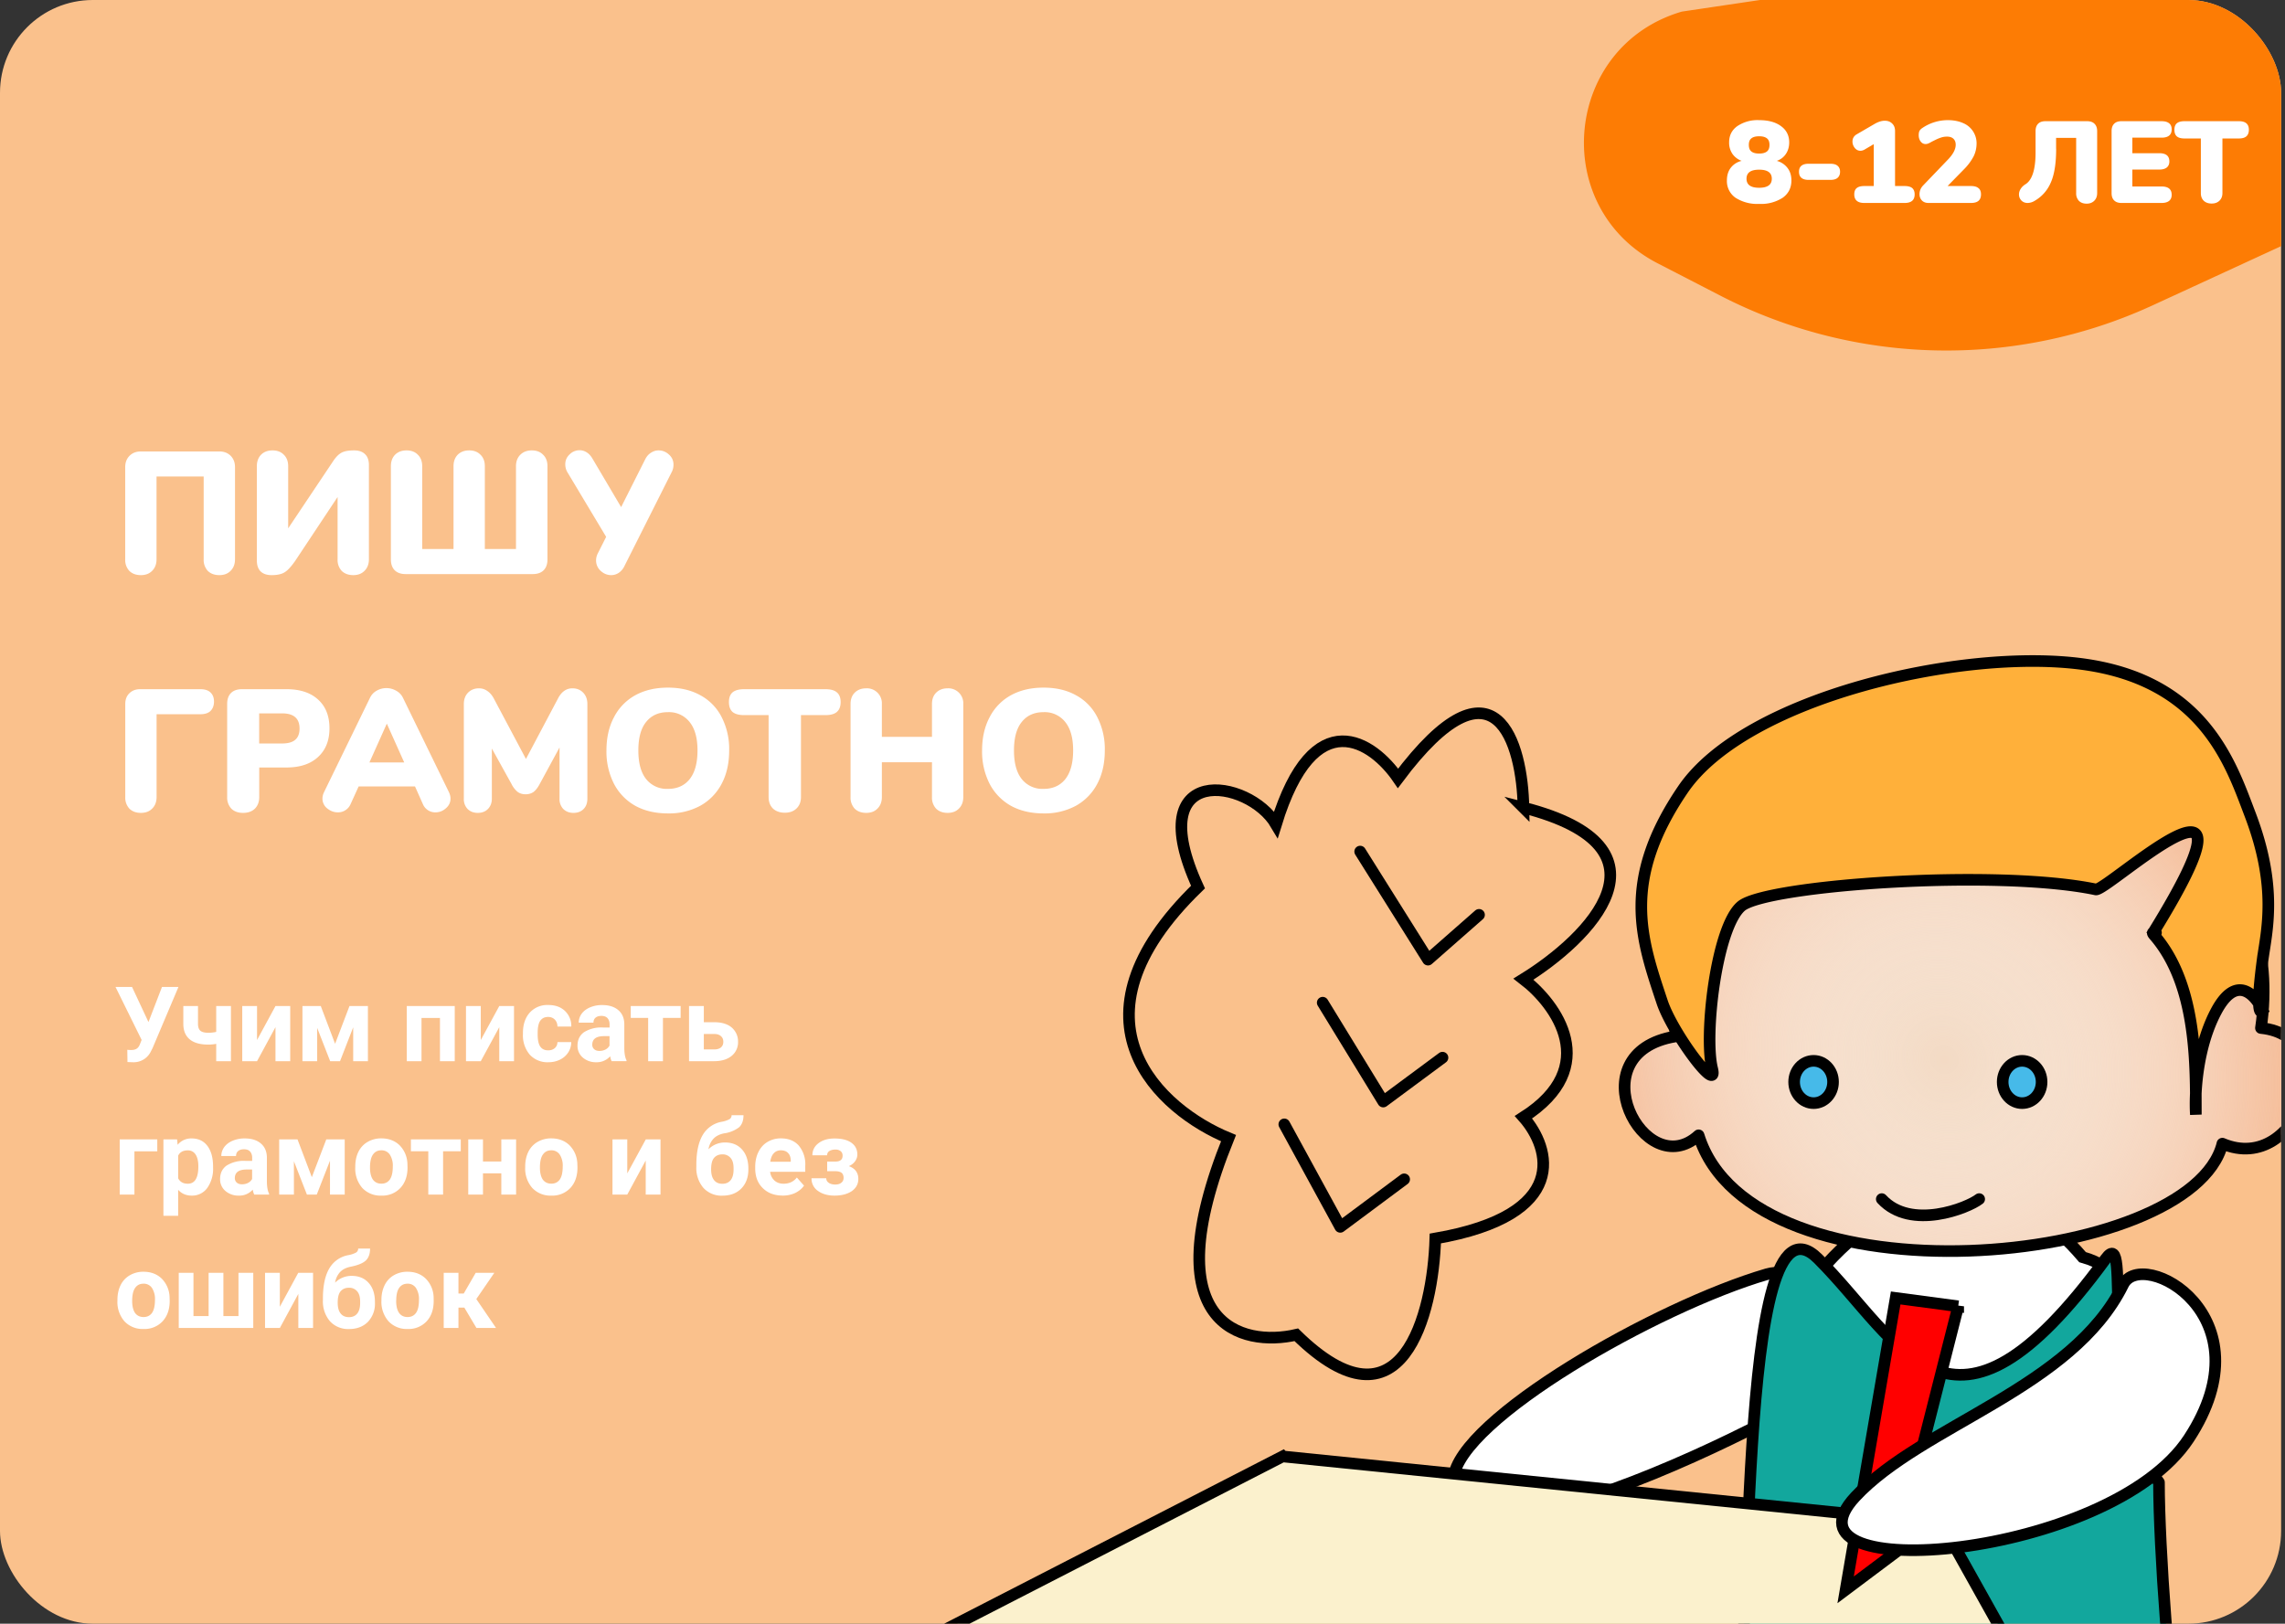
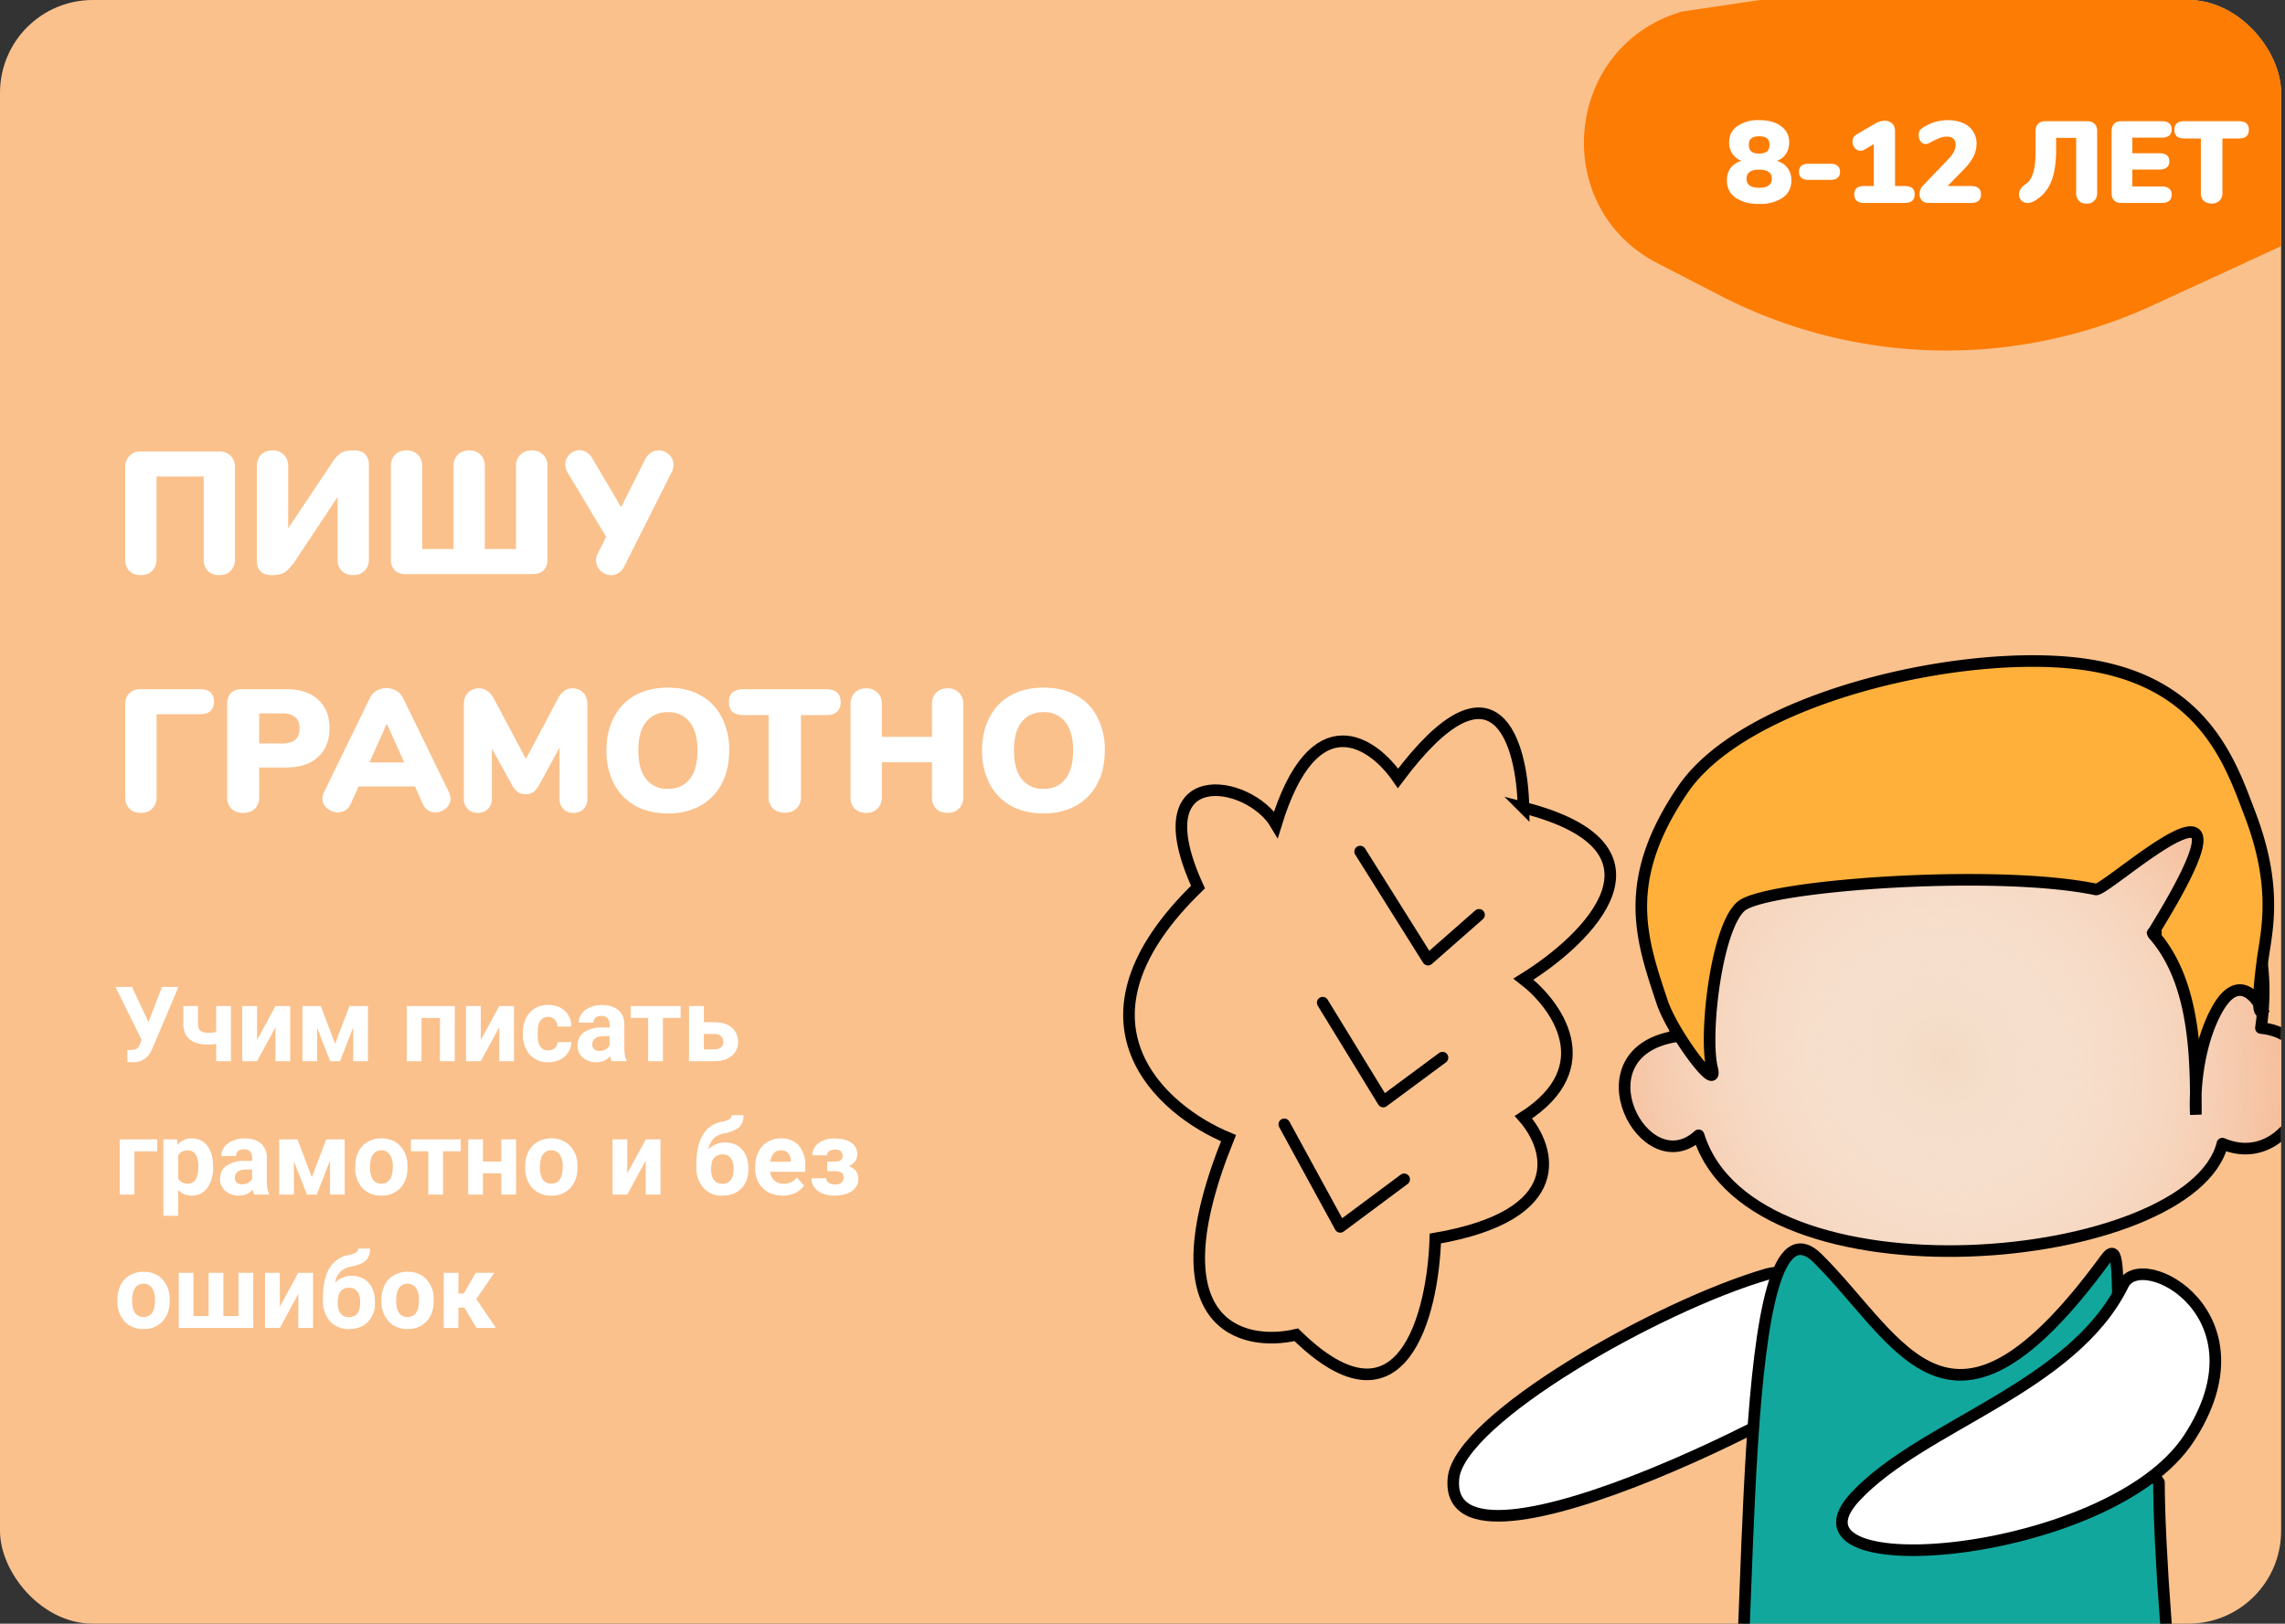
<svg xmlns="http://www.w3.org/2000/svg" width="394" height="280" fill="none">
  <rect width="100%" height="100%" fill="#333333" stroke="none" />
  <g clip-path="url(#a)">
    <rect width="393.33" height="280" rx="16" fill="#FAC18C" />
    <path d="M24.29 99.18c-.82 0-1.48-.24-1.98-.72a2.78 2.78 0 0 1-.72-2.01v-15.9c0-.8.25-1.45.75-1.95s1.15-.75 1.95-.75h13.53c.8 0 1.45.25 1.95.75s.75 1.15.75 1.95v15.9c0 .82-.25 1.48-.75 1.98-.48.5-1.13.75-1.95.75-.82 0-1.48-.24-1.98-.72a2.78 2.78 0 0 1-.72-2.01V82.17h-8.13v14.28c0 .82-.25 1.48-.75 1.98-.48.5-1.13.75-1.95.75Zm33.23-19.77c.46-.66.92-1.11 1.38-1.35.48-.26 1.2-.39 2.16-.39.82 0 1.45.22 1.89.66.44.42.66 1.04.66 1.86v16.26c0 .82-.25 1.48-.75 1.98-.48.5-1.13.75-1.95.75-.82 0-1.48-.24-1.98-.72a2.78 2.78 0 0 1-.72-2.01V85.71l-7.35 11.07c-.48.68-.92 1.2-1.32 1.56-.38.34-.78.56-1.2.66-.4.12-.9.18-1.5.18-.82 0-1.45-.21-1.89-.63-.44-.44-.66-1.07-.66-1.89V80.4c0-.82.24-1.48.72-1.98.5-.5 1.16-.75 1.98-.75.82 0 1.47.25 1.95.75.5.48.75 1.14.75 1.98v10.71l7.83-11.7ZM69.95 99c-.82 0-1.45-.22-1.89-.66-.44-.44-.66-1.07-.66-1.89V80.4c0-.82.24-1.48.72-1.98.5-.5 1.16-.75 1.98-.75.82 0 1.47.25 1.95.75.5.48.75 1.14.75 1.98v14.28h5.4V80.4c0-.82.24-1.48.72-1.98.5-.5 1.16-.75 1.98-.75.82 0 1.47.25 1.95.75.5.48.75 1.14.75 1.98v14.28h5.37V80.4c0-.82.25-1.48.75-1.98s1.16-.75 1.98-.75c.82 0 1.47.25 1.95.75.5.48.75 1.14.75 1.98v16.05c0 .82-.22 1.45-.66 1.89-.44.44-1.07.66-1.89.66h-21.9Zm41.32-19.83c.26-.5.6-.87 1-1.11.4-.26.82-.39 1.28-.39.68 0 1.28.24 1.8.72.52.46.78 1.04.78 1.74 0 .46-.1.9-.33 1.32l-8.13 16.17a2.9 2.9 0 0 1-.99 1.17c-.4.26-.83.39-1.29.39-.68 0-1.29-.25-1.83-.75a2.4 2.4 0 0 1-.78-1.8c0-.4.1-.8.3-1.2l1.44-2.85-6.6-11.01a2.7 2.7 0 0 1-.45-1.5c0-.68.25-1.25.75-1.71a2.4 2.4 0 0 1 1.71-.72c.42 0 .81.11 1.17.33.38.22.71.56 1 1.02l5 8.46 4.17-8.28ZM24.3 140.18c-.82 0-1.48-.24-1.98-.72a2.78 2.78 0 0 1-.72-2.01V121.4c0-.76.23-1.37.69-1.83.48-.48 1.1-.72 1.86-.72h10.38c.8 0 1.39.19 1.77.57.4.38.6.9.6 1.56 0 .68-.2 1.22-.6 1.62-.38.38-.97.57-1.77.57h-7.53v14.28c0 .82-.25 1.48-.75 1.98-.48.5-1.13.75-1.95.75Zm17.6 0c-.84 0-1.5-.24-2-.72a2.78 2.78 0 0 1-.73-2.01V121.4c0-.82.22-1.45.66-1.89.44-.44 1.07-.66 1.9-.66h7.67c2.34 0 4.16.6 5.46 1.8 1.3 1.18 1.95 2.83 1.95 4.95 0 2.1-.66 3.75-1.98 4.95-1.3 1.2-3.1 1.8-5.43 1.8h-4.7v5.1c0 .84-.26 1.51-.76 2.01-.5.48-1.18.72-2.04.72Zm6.75-11.97c1.02 0 1.77-.21 2.25-.63.5-.42.75-1.07.75-1.95 0-1.74-1-2.61-3-2.61h-3.96v5.19h3.96Zm28.76 8.4c.18.38.27.75.27 1.11 0 .66-.27 1.22-.81 1.68-.52.46-1.12.69-1.8.69a2.31 2.31 0 0 1-2.16-1.44l-1.35-3.03h-9.72l-1.38 3.03a2.36 2.36 0 0 1-2.19 1.44c-.68 0-1.3-.23-1.86-.69a2.13 2.13 0 0 1-.81-1.68c0-.36.09-.73.27-1.11l7.92-16.26c.26-.54.64-.95 1.14-1.23a3.36 3.36 0 0 1 3.39 0c.52.28.91.69 1.17 1.23l7.92 16.26Zm-13.71-5.13h6l-3-6.69-3 6.69Zm35-12.78c.76 0 1.38.25 1.86.75.48.5.72 1.15.72 1.95v16.32c0 .76-.22 1.36-.66 1.8-.44.44-1.02.66-1.74.66-.7 0-1.28-.22-1.74-.66a2.43 2.43 0 0 1-.66-1.8v-8.82l-3.42 6.3c-.34.64-.7 1.1-1.08 1.38-.38.26-.83.39-1.35.39-.52 0-.97-.13-1.35-.39a4.04 4.04 0 0 1-1.08-1.38l-3.39-6.12v8.64c0 .74-.23 1.34-.69 1.8-.44.44-1.02.66-1.74.66-.7 0-1.28-.22-1.74-.66a2.43 2.43 0 0 1-.66-1.8V121.4c0-.8.24-1.45.72-1.95.5-.5 1.13-.75 1.9-.75.53 0 1.02.16 1.46.48.44.3.81.74 1.11 1.32l5.52 10.38 5.5-10.38c.61-1.2 1.45-1.8 2.51-1.8Zm16.47 21.57c-2.16 0-4.04-.44-5.64-1.32a9.25 9.25 0 0 1-3.66-3.78 12.23 12.23 0 0 1-1.3-5.76c0-2.2.44-4.11 1.3-5.73a9.02 9.02 0 0 1 3.66-3.78c1.6-.88 3.48-1.32 5.64-1.32 2.16 0 4.03.44 5.6 1.32a8.79 8.79 0 0 1 3.67 3.78 12.05 12.05 0 0 1 1.29 5.73c0 2.2-.43 4.12-1.3 5.76a9.2 9.2 0 0 1-3.68 3.78 11.29 11.29 0 0 1-5.58 1.32Zm0-4.23c1.6 0 2.85-.56 3.75-1.68.9-1.14 1.35-2.79 1.35-4.95s-.46-3.8-1.38-4.92a4.51 4.51 0 0 0-3.72-1.68c-1.6 0-2.85.56-3.75 1.68-.9 1.1-1.35 2.74-1.35 4.92 0 2.18.45 3.83 1.35 4.95a4.54 4.54 0 0 0 3.75 1.68Zm20.15 4.11c-.84 0-1.52-.24-2.04-.72-.5-.5-.75-1.16-.75-1.98v-14.13h-4.23c-.88 0-1.54-.18-1.98-.54-.42-.38-.63-.95-.63-1.71s.21-1.32.63-1.68c.44-.36 1.1-.54 1.98-.54h14.04c.88 0 1.53.18 1.95.54.44.36.66.92.66 1.68 0 .76-.22 1.33-.66 1.71-.42.36-1.07.54-1.95.54h-4.23v14.13c0 .82-.26 1.48-.78 1.98-.5.48-1.17.72-2 .72Zm28.08-21.45a2.58 2.58 0 0 1 2.7 2.7v16.05c0 .82-.25 1.48-.75 1.98-.48.5-1.13.75-1.95.75-.82 0-1.48-.24-1.98-.72a2.78 2.78 0 0 1-.72-2.01v-6h-8.64v6c0 .82-.25 1.48-.75 1.98-.48.5-1.13.75-1.95.75-.82 0-1.48-.24-1.98-.72a2.78 2.78 0 0 1-.72-2.01V121.4c0-.82.24-1.47.72-1.95.5-.5 1.16-.75 1.98-.75a2.58 2.58 0 0 1 2.7 2.7v5.67h8.64v-5.67c0-.82.24-1.47.72-1.95.5-.5 1.16-.75 1.98-.75Zm16.54 21.57c-2.16 0-4.04-.44-5.64-1.32a9.25 9.25 0 0 1-3.66-3.78 12.23 12.23 0 0 1-1.3-5.76c0-2.2.44-4.11 1.3-5.73a9.02 9.02 0 0 1 3.66-3.78c1.6-.88 3.48-1.32 5.64-1.32 2.16 0 4.03.44 5.6 1.32a8.79 8.79 0 0 1 3.67 3.78 12.05 12.05 0 0 1 1.29 5.73c0 2.2-.43 4.12-1.3 5.76a9.2 9.2 0 0 1-3.68 3.78 11.29 11.29 0 0 1-5.58 1.32Zm0-4.23c1.6 0 2.85-.56 3.75-1.68.9-1.14 1.35-2.79 1.35-4.95s-.46-3.8-1.38-4.92a4.51 4.51 0 0 0-3.72-1.68c-1.6 0-2.85.56-3.75 1.68-.9 1.1-1.35 2.74-1.35 4.92 0 2.18.45 3.83 1.35 4.95a4.54 4.54 0 0 0 3.75 1.68ZM25.6 176.25l2.33-6.05h2.84l-4.47 10.56-.36.7a3.28 3.28 0 0 1-3.04 1.72l-.92-.03-.03-2.12c.14.03.37.04.69.04.37 0 .66-.07.88-.2.23-.13.42-.36.57-.7l.33-.84-4.5-9.13h2.85l2.83 6.05ZM39.82 183h-2.54v-2.99a7.3 7.3 0 0 1-1.33.13c-1.43 0-2.51-.3-3.24-.91-.73-.61-1.1-1.5-1.1-2.67v-3.07h2.53v3.07c0 .55.14.94.4 1.18.27.24.74.36 1.41.36.42 0 .87-.05 1.33-.15v-4.46h2.54V183Zm7.68-9.51h2.54V183H47.5v-5.87L44.32 183h-2.55v-9.51h2.55v5.86l3.18-5.86ZM57.78 180l2.48-6.51h3.18V183H60.9v-5.84L58.63 183h-1.7l-2.24-5.74V183h-2.54v-9.51h3.16l2.47 6.51Zm20.63 3h-2.55v-7.45h-3.18V183h-2.54v-9.51h8.27V183Zm7.68-9.51h2.54V183h-2.54v-5.87L82.9 183h-2.55v-9.51h2.55v5.86l3.19-5.86Zm8.43 7.64c.47 0 .85-.13 1.15-.39.29-.26.44-.6.45-1.03h2.38c0 .65-.18 1.24-.52 1.78-.35.53-.82.95-1.43 1.25-.6.29-1.26.44-1.98.44a4.14 4.14 0 0 1-3.22-1.3 5.15 5.15 0 0 1-1.18-3.58v-.17c0-1.46.4-2.63 1.17-3.5a4.08 4.08 0 0 1 3.2-1.32c1.2 0 2.15.34 2.87 1.02a3.57 3.57 0 0 1 1.1 2.7h-2.39c0-.49-.16-.89-.45-1.2-.3-.3-.68-.46-1.16-.46-.6 0-1.04.22-1.35.65-.3.43-.45 1.13-.45 2.1v.26c0 .97.15 1.68.45 2.1.3.43.75.65 1.36.65Zm10.95 1.87c-.12-.23-.2-.51-.26-.85a3.07 3.07 0 0 1-2.4 1.03 3.4 3.4 0 0 1-2.32-.81 2.6 2.6 0 0 1-.91-2.04c0-1.01.37-1.78 1.11-2.32a5.55 5.55 0 0 1 3.25-.82h1.17v-.54c0-.44-.12-.8-.35-1.06-.22-.26-.58-.4-1.06-.4-.43 0-.77.1-1.01.31-.24.2-.36.49-.36.85h-2.54c0-.55.17-1.06.5-1.53.35-.47.83-.84 1.45-1.1a5.2 5.2 0 0 1 2.1-.4c1.16 0 2.1.29 2.78.88.69.59 1.03 1.41 1.03 2.48v4.12c.01.9.14 1.59.38 2.05v.15h-2.56Zm-2.1-1.77c.37 0 .71-.08 1.03-.24.32-.17.55-.4.7-.68v-1.63h-.94c-1.28 0-1.95.44-2.03 1.31l-.01.15c0 .32.1.58.33.79.22.2.53.3.91.3Zm13.99-5.7h-3.05V183h-2.55v-7.47h-3v-2.04h8.6v2.04Zm4 .75h1.81c.83 0 1.55.13 2.17.4a3.15 3.15 0 0 1 1.92 2.98 3 3 0 0 1-1.11 2.43c-.74.6-1.75.91-3.03.91h-4.31v-9.51h2.55v2.79Zm0 2.03v2.66h1.8c.5 0 .89-.12 1.16-.35.27-.24.4-.56.4-.96 0-.41-.13-.73-.4-.97-.26-.25-.65-.38-1.16-.38h-1.8Zm-94.24 20.24h-3.94V206h-2.54v-9.51h6.48v2.06Zm9.62 2.78a5.7 5.7 0 0 1-1 3.53 3.2 3.2 0 0 1-2.69 1.32c-.96 0-1.74-.34-2.33-1v4.48h-2.54v-13.17h2.36l.09.93a2.99 2.99 0 0 1 2.4-1.1c1.18 0 2.09.43 2.74 1.3.65.86.97 2.06.97 3.58v.13Zm-2.54-.18c0-.89-.15-1.57-.47-2.05a1.52 1.52 0 0 0-1.36-.72c-.8 0-1.35.3-1.65.91v3.9c.31.62.87.94 1.66.94 1.22 0 1.82-1 1.82-2.98Zm9.64 4.85c-.12-.23-.2-.51-.26-.85a3.07 3.07 0 0 1-2.4 1.03 3.4 3.4 0 0 1-2.32-.81 2.6 2.6 0 0 1-.91-2.04c0-1.01.37-1.78 1.11-2.32a5.55 5.55 0 0 1 3.25-.82h1.17v-.54c0-.44-.12-.8-.35-1.06-.22-.26-.57-.4-1.06-.4-.43 0-.76.1-1.01.31-.24.2-.36.49-.36.85h-2.54c0-.55.17-1.06.5-1.53.35-.47.83-.84 1.45-1.1a5.2 5.2 0 0 1 2.1-.4c1.16 0 2.1.29 2.78.88.69.59 1.03 1.41 1.03 2.48v4.12c.01.9.14 1.59.38 2.05v.15h-2.56Zm-2.1-1.77c.37 0 .72-.08 1.03-.24.32-.17.55-.4.7-.68v-1.63h-.94c-1.27 0-1.95.44-2.03 1.31l-.01.15c0 .32.1.58.33.79.22.2.53.3.92.3ZM53.77 203l2.49-6.51h3.18V206H56.9v-5.84L54.62 206h-1.7l-2.24-5.74V206h-2.54v-9.51h3.16l2.47 6.51Zm7.49-1.84c0-.95.18-1.79.54-2.53a4 4 0 0 1 1.57-1.7 4.6 4.6 0 0 1 2.38-.62c1.28 0 2.33.4 3.14 1.18a4.72 4.72 0 0 1 1.36 3.2l.02.65c0 1.46-.41 2.63-1.23 3.52a4.25 4.25 0 0 1-3.27 1.32 4.28 4.28 0 0 1-3.3-1.32 5.07 5.07 0 0 1-1.21-3.59v-.11Zm2.54.18c0 .9.17 1.6.5 2.08.35.47.83.7 1.47.7.61 0 1.1-.23 1.44-.7.34-.47.52-1.23.52-2.26a3.5 3.5 0 0 0-.52-2.06 1.69 1.69 0 0 0-1.46-.73c-.62 0-1.1.24-1.44.73-.34.48-.51 1.23-.51 2.24Zm15.66-2.81H76.4V206h-2.55v-7.47h-3v-2.04h8.6v2.04Zm9.53 7.47h-2.55v-3.66h-3.16V206h-2.54v-9.51h2.54v3.81h3.16v-3.81h2.55V206Zm1.57-4.84c0-.95.18-1.79.54-2.53a4 4 0 0 1 1.57-1.7 4.6 4.6 0 0 1 2.38-.62c1.28 0 2.33.4 3.14 1.18a4.72 4.72 0 0 1 1.36 3.2l.02.65c0 1.46-.4 2.63-1.22 3.52a4.25 4.25 0 0 1-3.28 1.32 4.28 4.28 0 0 1-3.29-1.32 5.07 5.07 0 0 1-1.22-3.59v-.11Zm2.54.18c0 .9.17 1.6.5 2.08.35.47.84.7 1.47.7.61 0 1.1-.23 1.44-.7.34-.47.52-1.23.52-2.26a3.5 3.5 0 0 0-.52-2.06 1.69 1.69 0 0 0-1.46-.73c-.62 0-1.1.24-1.44.73-.34.48-.51 1.23-.51 2.24Zm18.25-4.85h2.54V206h-2.55v-5.87l-3.18 5.87h-2.55v-9.51h2.55v5.86l3.19-5.86Zm13.68.53c1.22 0 2.2.4 2.92 1.21.72.8 1.09 1.9 1.09 3.3v.12c0 1.37-.4 2.47-1.21 3.3-.81.82-1.9 1.24-3.27 1.24a4.23 4.23 0 0 1-3.27-1.34 5.24 5.24 0 0 1-1.22-3.65v-.42c.01-2.14.38-3.81 1.08-5.02a4.76 4.76 0 0 1 3.22-2.3 4.49 4.49 0 0 0 1.45-.48.8.8 0 0 0 .33-.67h2.05c0 .92-.25 1.6-.74 2.07a5.5 5.5 0 0 1-2.64 1.07c-.75.16-1.34.45-1.78.9a3.5 3.5 0 0 0-.88 1.84 3.97 3.97 0 0 1 2.87-1.17Zm-.48 2.05c-.6 0-1.08.2-1.43.61-.34.4-.5 1.06-.5 1.97 0 .8.16 1.43.5 1.85.33.43.81.64 1.44.64.62 0 1.1-.21 1.43-.63.33-.41.5-1.03.5-1.83v-.22c0-.77-.16-1.37-.51-1.77a1.76 1.76 0 0 0-1.43-.62Zm10.39 7.1c-1.4 0-2.54-.42-3.41-1.28-.88-.85-1.31-2-1.31-3.42v-.24c0-.96.18-1.81.55-2.56.37-.76.89-1.34 1.56-1.74a4.4 4.4 0 0 1 2.32-.62c1.3 0 2.33.41 3.07 1.23a4.99 4.99 0 0 1 1.13 3.5v1.03h-6.06c.08.62.33 1.12.74 1.5.41.37.94.56 1.57.56.98 0 1.75-.36 2.3-1.07l1.24 1.4c-.38.54-.9.96-1.54 1.27-.65.3-1.37.45-2.16.45Zm-.3-7.8c-.5 0-.9.17-1.22.51-.32.34-.51.83-.6 1.46h3.53v-.2c-.01-.56-.16-1-.46-1.3-.29-.31-.7-.47-1.24-.47Zm10.65.92c0-.33-.11-.59-.33-.77a1.38 1.38 0 0 0-.94-.28c-.41 0-.75.09-1.02.26a.82.82 0 0 0-.38.73h-2.54c0-.86.35-1.56 1.07-2.1.71-.54 1.63-.8 2.74-.8 1.23 0 2.19.23 2.88.71.7.48 1.06 1.17 1.06 2.05 0 .42-.13.81-.39 1.17-.25.35-.6.63-1.07.84 1.08.39 1.63 1.12 1.63 2.21 0 .87-.38 1.57-1.13 2.1-.74.5-1.74.77-2.98.77-1.15 0-2.1-.27-2.85-.81a2.55 2.55 0 0 1-1.11-2.18h2.54c0 .32.14.58.43.78.28.2.66.3 1.12.3.45 0 .8-.1 1.06-.32.25-.2.38-.48.38-.82 0-.42-.13-.72-.37-.9-.24-.17-.6-.26-1.08-.26h-1.38v-1.66h1.47c.8-.02 1.19-.36 1.19-1.02ZM20.25 224.16c0-.95.18-1.79.54-2.53a4 4 0 0 1 1.57-1.7 4.6 4.6 0 0 1 2.38-.62c1.28 0 2.33.4 3.14 1.18a4.72 4.72 0 0 1 1.36 3.2l.02.65c0 1.46-.41 2.63-1.23 3.52a4.25 4.25 0 0 1-3.27 1.32 4.28 4.28 0 0 1-3.3-1.32 5.07 5.07 0 0 1-1.21-3.59v-.11Zm2.54.18c0 .9.17 1.6.5 2.08.35.47.83.7 1.47.7.61 0 1.1-.23 1.44-.7.34-.47.52-1.23.52-2.26a3.5 3.5 0 0 0-.52-2.06 1.69 1.69 0 0 0-1.46-.73c-.62 0-1.1.24-1.44.73-.34.48-.51 1.23-.51 2.24Zm10.57-4.85v7.46h2.61v-7.46h2.55v7.46h2.6v-7.46h2.55V229H30.82v-9.51h2.54Zm18.08 0h2.54V229h-2.54v-5.87L48.26 229H45.7v-9.51h2.55v5.86l3.18-5.86Zm9.2.53c1.22 0 2.2.4 2.92 1.21.73.8 1.09 1.9 1.09 3.3v.12a4.5 4.5 0 0 1-1.21 3.3c-.81.82-1.9 1.24-3.26 1.24a4.23 4.23 0 0 1-3.28-1.34 5.25 5.25 0 0 1-1.22-3.65v-.42c.02-2.14.38-3.81 1.09-5.02a4.76 4.76 0 0 1 3.21-2.3 4.49 4.49 0 0 0 1.45-.48.8.8 0 0 0 .33-.67h2.05c0 .92-.25 1.6-.74 2.07-.5.46-1.37.82-2.64 1.07-.75.16-1.34.45-1.78.9a3.5 3.5 0 0 0-.87 1.84 3.98 3.98 0 0 1 2.86-1.17Zm-.48 2.05c-.6 0-1.08.2-1.43.61-.34.4-.5 1.06-.5 1.97 0 .8.16 1.43.5 1.85.33.43.81.64 1.45.64.61 0 1.09-.21 1.42-.63.33-.41.5-1.03.5-1.83v-.22c0-.77-.16-1.37-.51-1.77a1.76 1.76 0 0 0-1.43-.62Zm5.61 2.09c0-.95.19-1.79.55-2.53a4 4 0 0 1 1.56-1.7 4.6 4.6 0 0 1 2.39-.62c1.28 0 2.32.4 3.13 1.18a4.72 4.72 0 0 1 1.37 3.2l.01.65c0 1.46-.4 2.63-1.22 3.52a4.25 4.25 0 0 1-3.28 1.32 4.28 4.28 0 0 1-3.28-1.32 5.07 5.07 0 0 1-1.23-3.59v-.11Zm2.54.18c0 .9.17 1.6.51 2.08.34.47.83.7 1.46.7.62 0 1.1-.23 1.44-.7.35-.47.52-1.23.52-2.26a3.5 3.5 0 0 0-.52-2.06 1.69 1.69 0 0 0-1.45-.73c-.63 0-1.1.24-1.45.73-.34.48-.5 1.23-.5 2.24Zm11.76 1.15h-1.02V229h-2.54v-9.51h2.54v3.58h.91l2.07-3.58h3.21l-3.11 4.53 3.4 4.98h-3.38l-2.08-3.5Z" fill="#fff" />
    <path d="M285.83 45.41C267 35.7 269.66 7.96 290 2l97.22-14.43c22.64-3.36 38.76 21.43 26.5 40.76a26.74 26.74 0 0 1-11.39 9.97l-31.14 14.35a85.04 85.04 0 0 1-74.56-1.67l-10.8-5.57Z" fill="#FD7C04" />
    <path d="M306.37 27.74a3.4 3.4 0 0 1 1.86 1.24c.44.57.66 1.29.66 2.14 0 1.27-.5 2.26-1.5 2.98a6.86 6.86 0 0 1-4.06 1.06 6.95 6.95 0 0 1-4.08-1.06 3.49 3.49 0 0 1-1.48-2.98c0-.88.22-1.6.66-2.18a3.3 3.3 0 0 1 1.88-1.2 3.32 3.32 0 0 1-1.6-1.22 3.45 3.45 0 0 1-.56-1.96c0-1.19.46-2.12 1.4-2.8a6.2 6.2 0 0 1 3.78-1.04c1.6 0 2.86.35 3.78 1.04.93.68 1.4 1.61 1.4 2.8 0 .77-.2 1.44-.58 2-.38.56-.9.95-1.56 1.18Zm-3.04-4.24c-.6 0-1.05.12-1.34.36-.3.23-.44.6-.44 1.12 0 .52.14.9.44 1.14.3.24.74.36 1.34.36.6 0 1.04-.12 1.34-.36.3-.24.44-.62.44-1.14 0-.52-.15-.9-.44-1.12-.3-.24-.74-.36-1.34-.36Zm0 8.88c1.45 0 2.18-.52 2.18-1.56s-.73-1.56-2.18-1.56c-1.46 0-2.18.52-2.18 1.56s.72 1.56 2.18 1.56Zm8.53-1.36c-1.1 0-1.66-.47-1.66-1.4 0-.92.55-1.38 1.66-1.38h3.76c.56 0 .97.12 1.24.36.28.24.42.58.42 1.02 0 .44-.14.79-.42 1.04-.27.24-.68.36-1.24.36h-3.76Zm16.54 1.06c.6 0 1.05.12 1.33.36.27.24.41.6.41 1.08 0 .99-.57 1.48-1.74 1.48h-6.94c-1.15 0-1.73-.5-1.73-1.48 0-.48.13-.84.41-1.08.29-.24.73-.36 1.32-.36h1.63v-7.22l-1.6.94c-.23.13-.47.2-.7.2-.38 0-.7-.16-.97-.48-.26-.33-.4-.7-.4-1.1 0-.55.24-.96.7-1.24l3.2-1.86c.6-.33 1.14-.5 1.67-.5s.95.16 1.27.48c.34.32.5.75.5 1.3v9.48h1.64Zm11.44 0c.58 0 1.02.12 1.3.36.3.23.44.59.44 1.08 0 .5-.15.88-.44 1.12-.28.24-.72.36-1.3.36h-7.3c-.48 0-.86-.14-1.14-.42-.28-.3-.42-.66-.42-1.1 0-.57.22-1.1.68-1.56l4.24-4.42c.88-.92 1.32-1.77 1.32-2.54 0-.45-.14-.8-.4-1.04s-.62-.36-1.1-.36c-.39 0-.75.06-1.08.18-.32.1-.7.27-1.12.48l-.4.2-.32.18c-.15.08-.28.14-.4.18a1.2 1.2 0 0 1-.38.06c-.34 0-.62-.15-.84-.44-.23-.3-.34-.67-.34-1.08 0-.3.04-.53.12-.72.1-.19.26-.36.5-.52a7.8 7.8 0 0 1 4.42-1.36c.98 0 1.85.17 2.6.5a3.76 3.76 0 0 1 2.34 3.48c0 .81-.17 1.56-.5 2.24a9.23 9.23 0 0 1-1.66 2.24l-2.84 2.9h4.02Zm14.7-6.42c0 2.55-.32 4.5-.95 5.88a6.54 6.54 0 0 1-2.74 3.08 2.4 2.4 0 0 1-1.22.38c-.44 0-.8-.14-1.08-.42-.28-.3-.42-.65-.42-1.06 0-.33.1-.65.3-.96.2-.32.5-.6.9-.84 1.1-.75 1.66-2.55 1.66-5.42v-3.7c0-.55.15-.97.44-1.26.3-.3.71-.44 1.26-.44h7.2c.55 0 .97.15 1.26.44.3.3.46.71.46 1.26v10.7c0 .55-.17.99-.5 1.32-.33.33-.77.5-1.32.5s-.99-.16-1.32-.48a1.85 1.85 0 0 1-.48-1.34v-9.52h-3.46v1.88ZM365.8 35c-.55 0-.97-.15-1.26-.44-.3-.3-.44-.71-.44-1.26V22.6c0-.55.15-.97.44-1.26.3-.3.71-.44 1.26-.44h6.92c.57 0 1 .12 1.3.36.3.24.44.59.44 1.04 0 .96-.58 1.44-1.74 1.44h-5.04v2.68h4.64c1.16 0 1.74.47 1.74 1.42 0 .45-.15.8-.44 1.04-.3.24-.73.36-1.3.36h-4.64v2.92h5.04c1.16 0 1.74.48 1.74 1.44 0 .45-.15.8-.44 1.04-.3.24-.73.36-1.3.36h-6.92Zm15.55.1c-.56 0-1.02-.16-1.36-.48-.34-.33-.5-.77-.5-1.32v-9.42h-2.82c-.6 0-1.03-.12-1.32-.36-.28-.25-.42-.63-.42-1.14 0-.5.14-.88.42-1.12.29-.24.73-.36 1.32-.36h9.36c.58 0 1.02.12 1.3.36.29.24.44.61.44 1.12 0 .5-.15.89-.44 1.14-.28.24-.72.36-1.3.36h-2.82v9.42c0 .55-.18.99-.52 1.32-.34.32-.78.48-1.34.48Z" fill="#fff" />
-     <path d="M367.26 257.2c-9.18 5.5 4.42-39.2-6.6-35.52l-.57.19c1.89-.85 5.73-3.16-1-5.08-11.01-12.85-16.72-7.35-20.2-7.35-4.67 0-11.01-5.5-23.87 8.46-5.5 3.13 16.6 31.95 10 31.95 31.22 3.67 22.04 20.2 42.24 7.34Z" fill="#fff" stroke="#000" stroke-width="2" />
    <path d="M250.62 254.93c.96-10.18 35.02-29.64 54.06-35.2 6.92-2.01 21.7 7.59 18.52 13.6-2.88 5.46-74.6 42.83-72.58 21.6Z" fill="#fff" stroke="#000" stroke-width="2" />
    <path d="M363.09 217.07c-26.85 36.73-35.17 14.4-49.59 0-14.41-14.4-11.02 69.79-14.69 89.99l77.13-5.51c-1.83-9.18-3.67-34.9-3.67-45.92-11.02-14.69-4.44-45.04-9.18-38.56Z" fill="#12A79D" stroke="#000" stroke-width="2" stroke-linecap="round" stroke-linejoin="round" />
-     <path d="m221.18 251.16 113.6 11.5 13.66 24.44H151.17l70-35.95Z" fill="#FBF1CD" stroke="#000" stroke-width="2" />
-     <path d="M383.2 197.22c13.29 5.66 21.25-18.49 6.65-19.94 3.98-27.02-17.4-45.27-45.16-48.35-38.52-4.27-58.44 11.38-55.78 49.8-17.27 2.82-5.32 25.57 3.98 17.05 9.3 29.87 85 22.75 90.32 1.44Z" fill="#F3DAC4" />
+     <path d="M383.2 197.22c13.29 5.66 21.25-18.49 6.65-19.94 3.98-27.02-17.4-45.27-45.16-48.35-38.52-4.27-58.44 11.38-55.78 49.8-17.27 2.82-5.32 25.57 3.98 17.05 9.3 29.87 85 22.75 90.32 1.44" fill="#F3DAC4" />
    <path d="M383.2 197.22c13.29 5.66 21.25-18.49 6.65-19.94 3.98-27.02-17.4-45.27-45.16-48.35-38.52-4.27-58.44 11.38-55.78 49.8-17.27 2.82-5.32 25.57 3.98 17.05 9.3 29.87 85 22.75 90.32 1.44Z" fill="url(#b)" />
    <path d="M383.2 197.22c13.29 5.66 21.25-18.49 6.65-19.94 3.98-27.02-17.4-45.27-45.16-48.35-38.52-4.27-58.44 11.38-55.78 49.8-17.27 2.82-5.32 25.57 3.98 17.05 9.3 29.87 85 22.75 90.32 1.44Z" stroke="#000" stroke-width="2" stroke-linecap="round" stroke-linejoin="round" />
-     <path d="M345.32 186.58c0 2.02 1.5 3.65 3.35 3.65 1.86 0 3.36-1.63 3.36-3.65 0-2.01-1.5-3.64-3.36-3.64-1.85 0-3.35 1.63-3.35 3.64ZM309.36 186.58c0 2.02 1.5 3.65 3.36 3.65 1.85 0 3.35-1.63 3.35-3.65 0-2.01-1.5-3.64-3.35-3.64-1.86 0-3.36 1.63-3.36 3.64Z" fill="#46BAE9" />
-     <path d="M345.32 186.58c0 2.02 1.5 3.65 3.35 3.65 1.86 0 3.36-1.63 3.36-3.65 0-2.01-1.5-3.64-3.36-3.64-1.85 0-3.35 1.63-3.35 3.64ZM309.36 186.58c0 2.02 1.5 3.65 3.36 3.65 1.85 0 3.35-1.63 3.35-3.65 0-2.01-1.5-3.64-3.35-3.64-1.86 0-3.36 1.63-3.36 3.64ZM324.47 206.78c5.04 5.47 14.87 1.52 16.8 0" stroke="#000" stroke-width="2" stroke-linecap="round" stroke-linejoin="round" />
-     <path d="m337.65 225.27-10.78 42.42-8.63 6.47 8.63-50.33 10.78 1.44Z" fill="red" stroke="#000" stroke-width="2" />
    <path d="M319.9 258.12c11.54-12.4 37.4-18.7 46.2-36.6 3.17-6.47 25.26 5.26 11.32 26.54-13.66 20.85-72.05 25.68-57.52 10.06Z" fill="#fff" stroke="#000" stroke-width="2" />
    <path d="M390.13 165.6c.68-5.03 2.69-12.47-2.15-25.16-3.29-8.63-7.9-23.02-28.76-25.9-20.85-2.87-58.21 5.73-69.02 21.58-10.78 15.82-7.19 25.88-3.6 36.67 1.77 5.33 9.78 16.1 8.63 11.5-1.44-5.75.72-24.44 5.03-28.04 4.32-3.6 43.86-6.47 61.12-2.87 1.86.39 30.92-26.7 10.06 7.18 1.04.75-.88-.29 0 .72 6.37 7.31 7.1 18.52 7.18 27.28-.07 1.48-.05 2.74.01 3.65l-.01-3.65c.2-4.03 1.08-9.7 3.6-14.33 2.97-5.43 5.79-3.48 7.28-1.15.06 1.5.37 1.54.63 1.15a9.1 9.1 0 0 0-.63-1.15c-.04-1.26.11-3.55.63-7.48Z" fill="#FFB03A" stroke="#000" stroke-width="2" />
    <path d="m255.03 157.76-8.8 7.73-11.7-18.64m14.2 35.54-10.22 7.57-10.44-17.05m14.05 30.46-11.02 8.2-9.65-17.68" stroke="#000" stroke-width="2" stroke-linecap="round" stroke-linejoin="round" />
    <path d="M262.69 139.27c27.12 6.93 11.3 22.6 0 29.58 5.65 4.33 13.56 15.15 0 23.81 4.68 5.3 8.18 16.88-15.2 20.92-.39 13-5.73 34.5-23.97 16.6-9.35 2.16-24.78-1.59-11.69-33.91-11.69-4.81-29.1-20.2-5.26-43.3-9.93-21.64 8.77-18.75 13.45-10.81 6.54-21.36 16.75-14.2 21.04-7.94 16.84-22.51 21.44-6.01 21.63 5.05Z" stroke="#000" stroke-width="2" />
  </g>
  <defs>
    <radialGradient id="b" cx="0" cy="0" r="1" gradientUnits="userSpaceOnUse" gradientTransform="rotate(-34.7 460.05 -445.22) scale(58.077 62.55)">
      <stop stop-color="#fff" stop-opacity="0" />
      <stop offset="1" stop-color="#F5BD99" />
    </radialGradient>
    <clipPath id="a">
      <rect width="393.33" height="280" rx="16" fill="#fff" />
    </clipPath>
  </defs>
</svg>